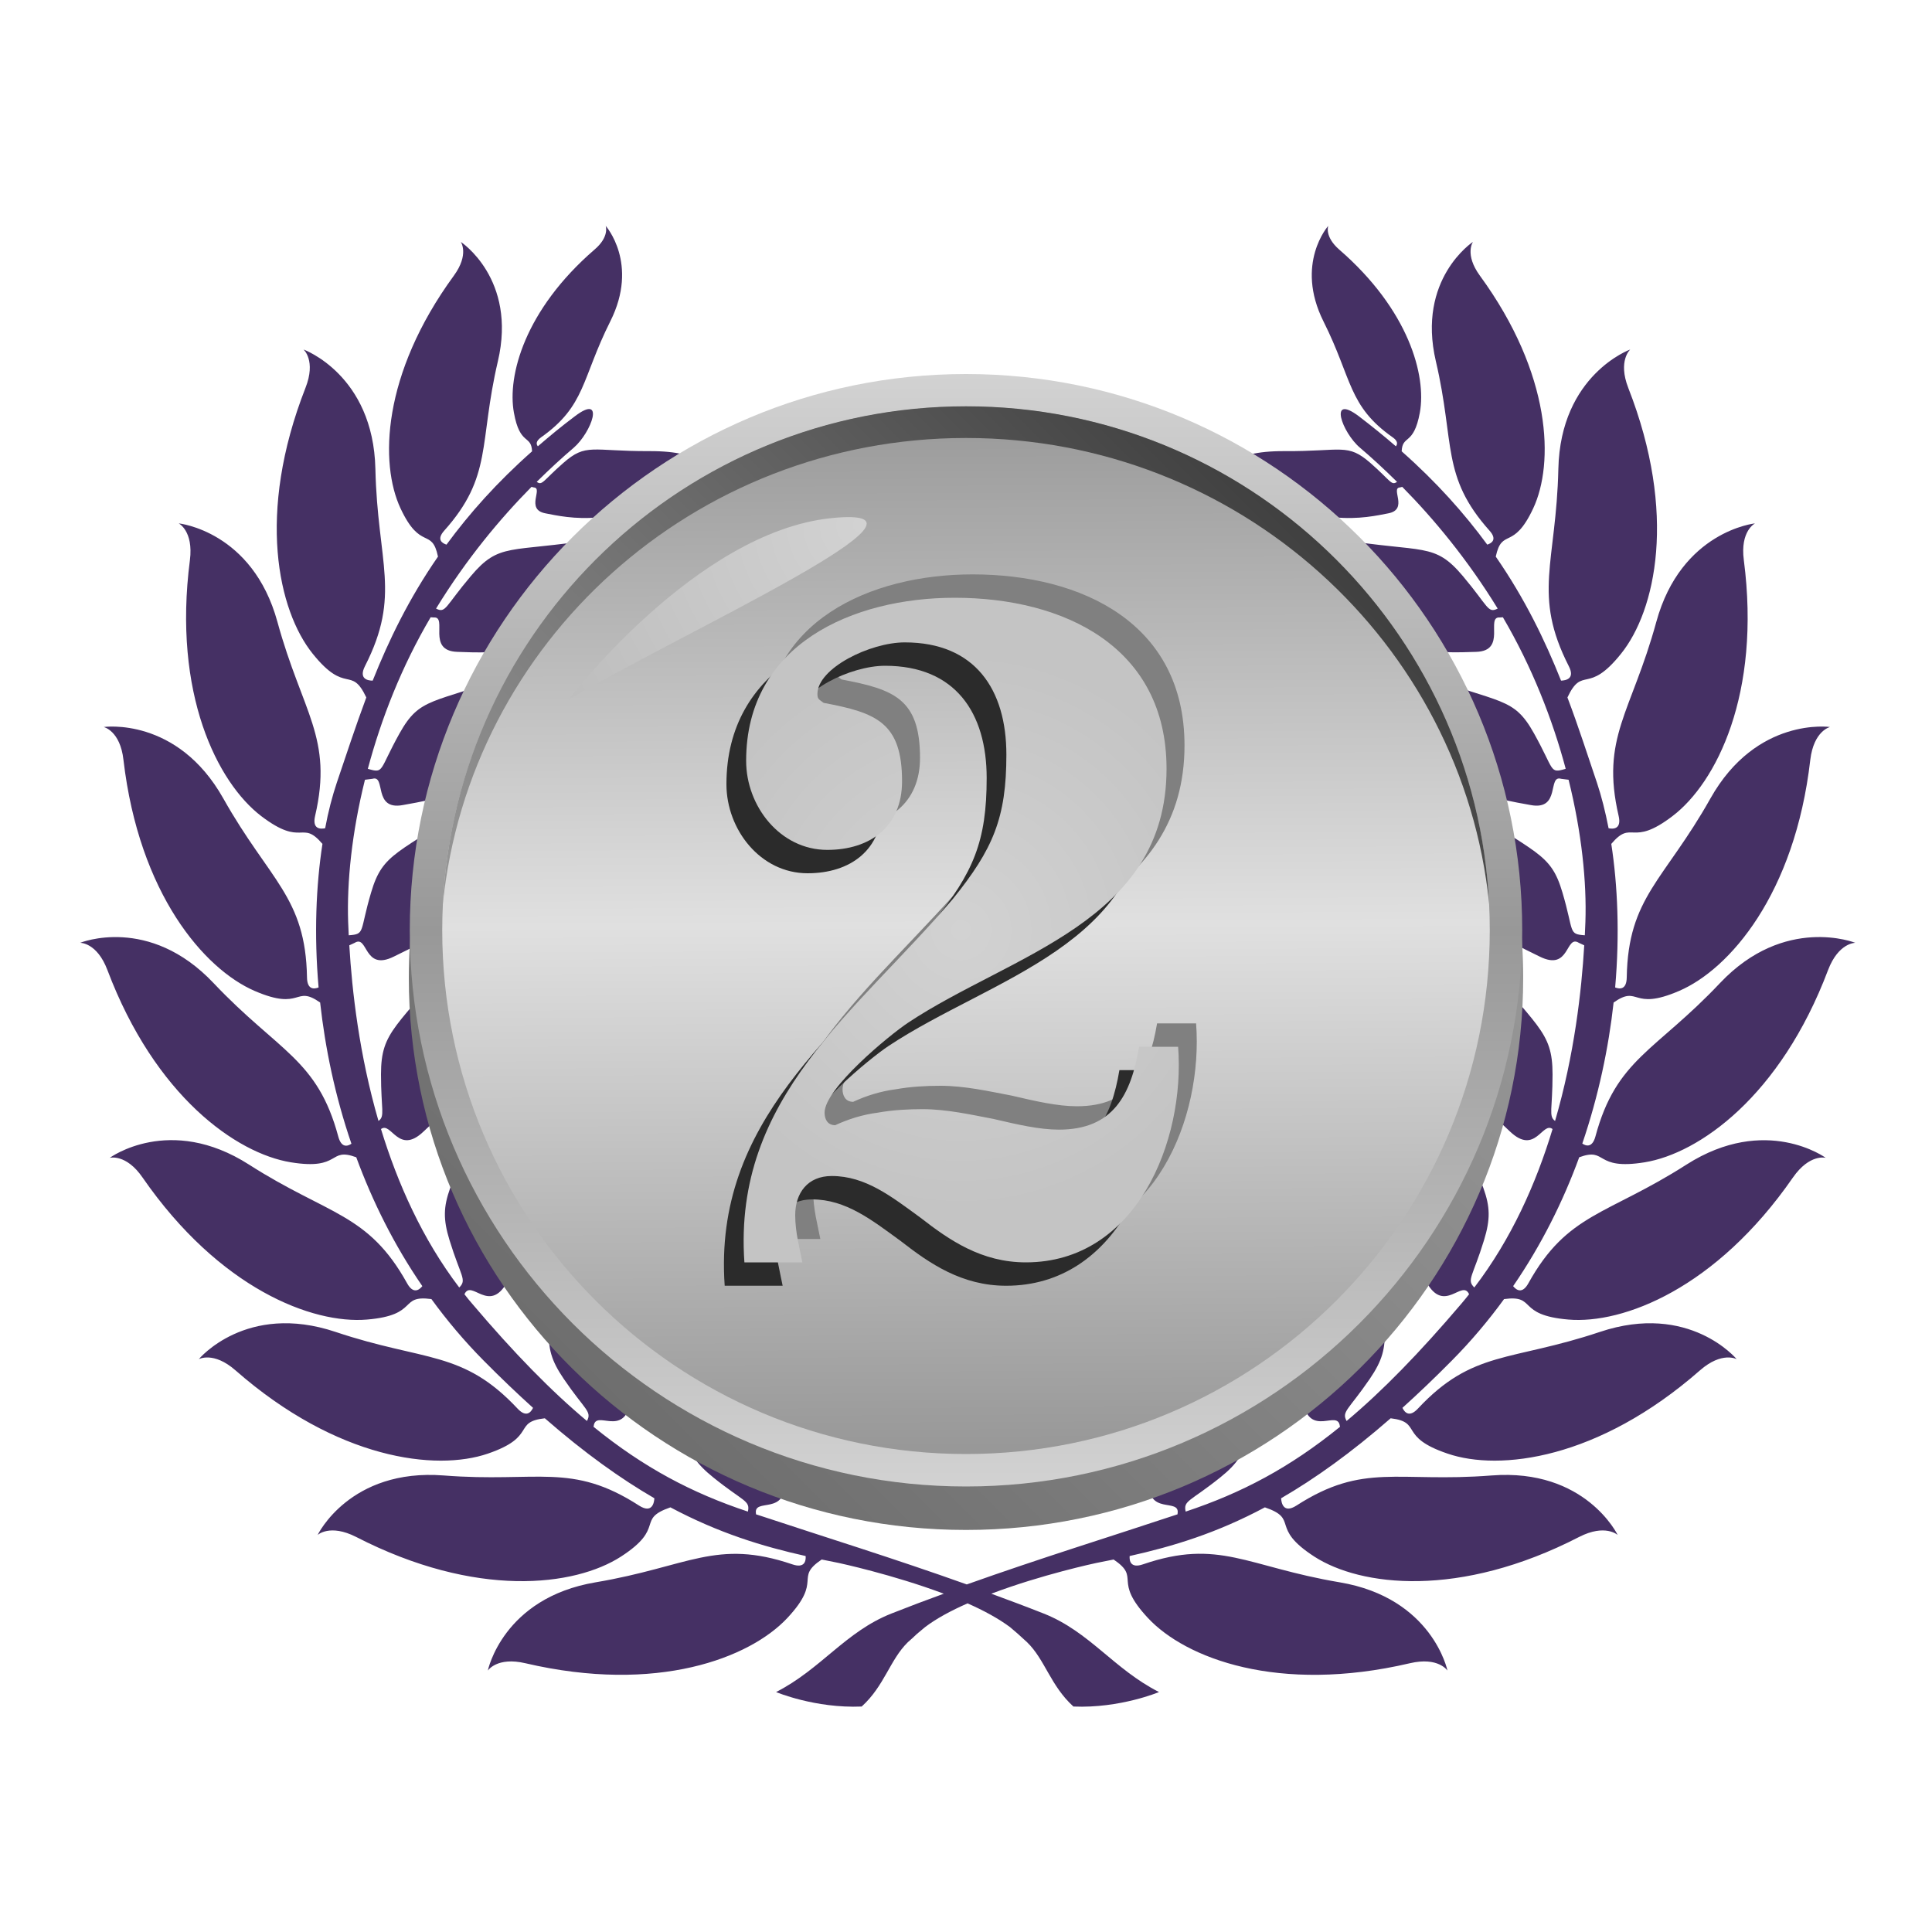
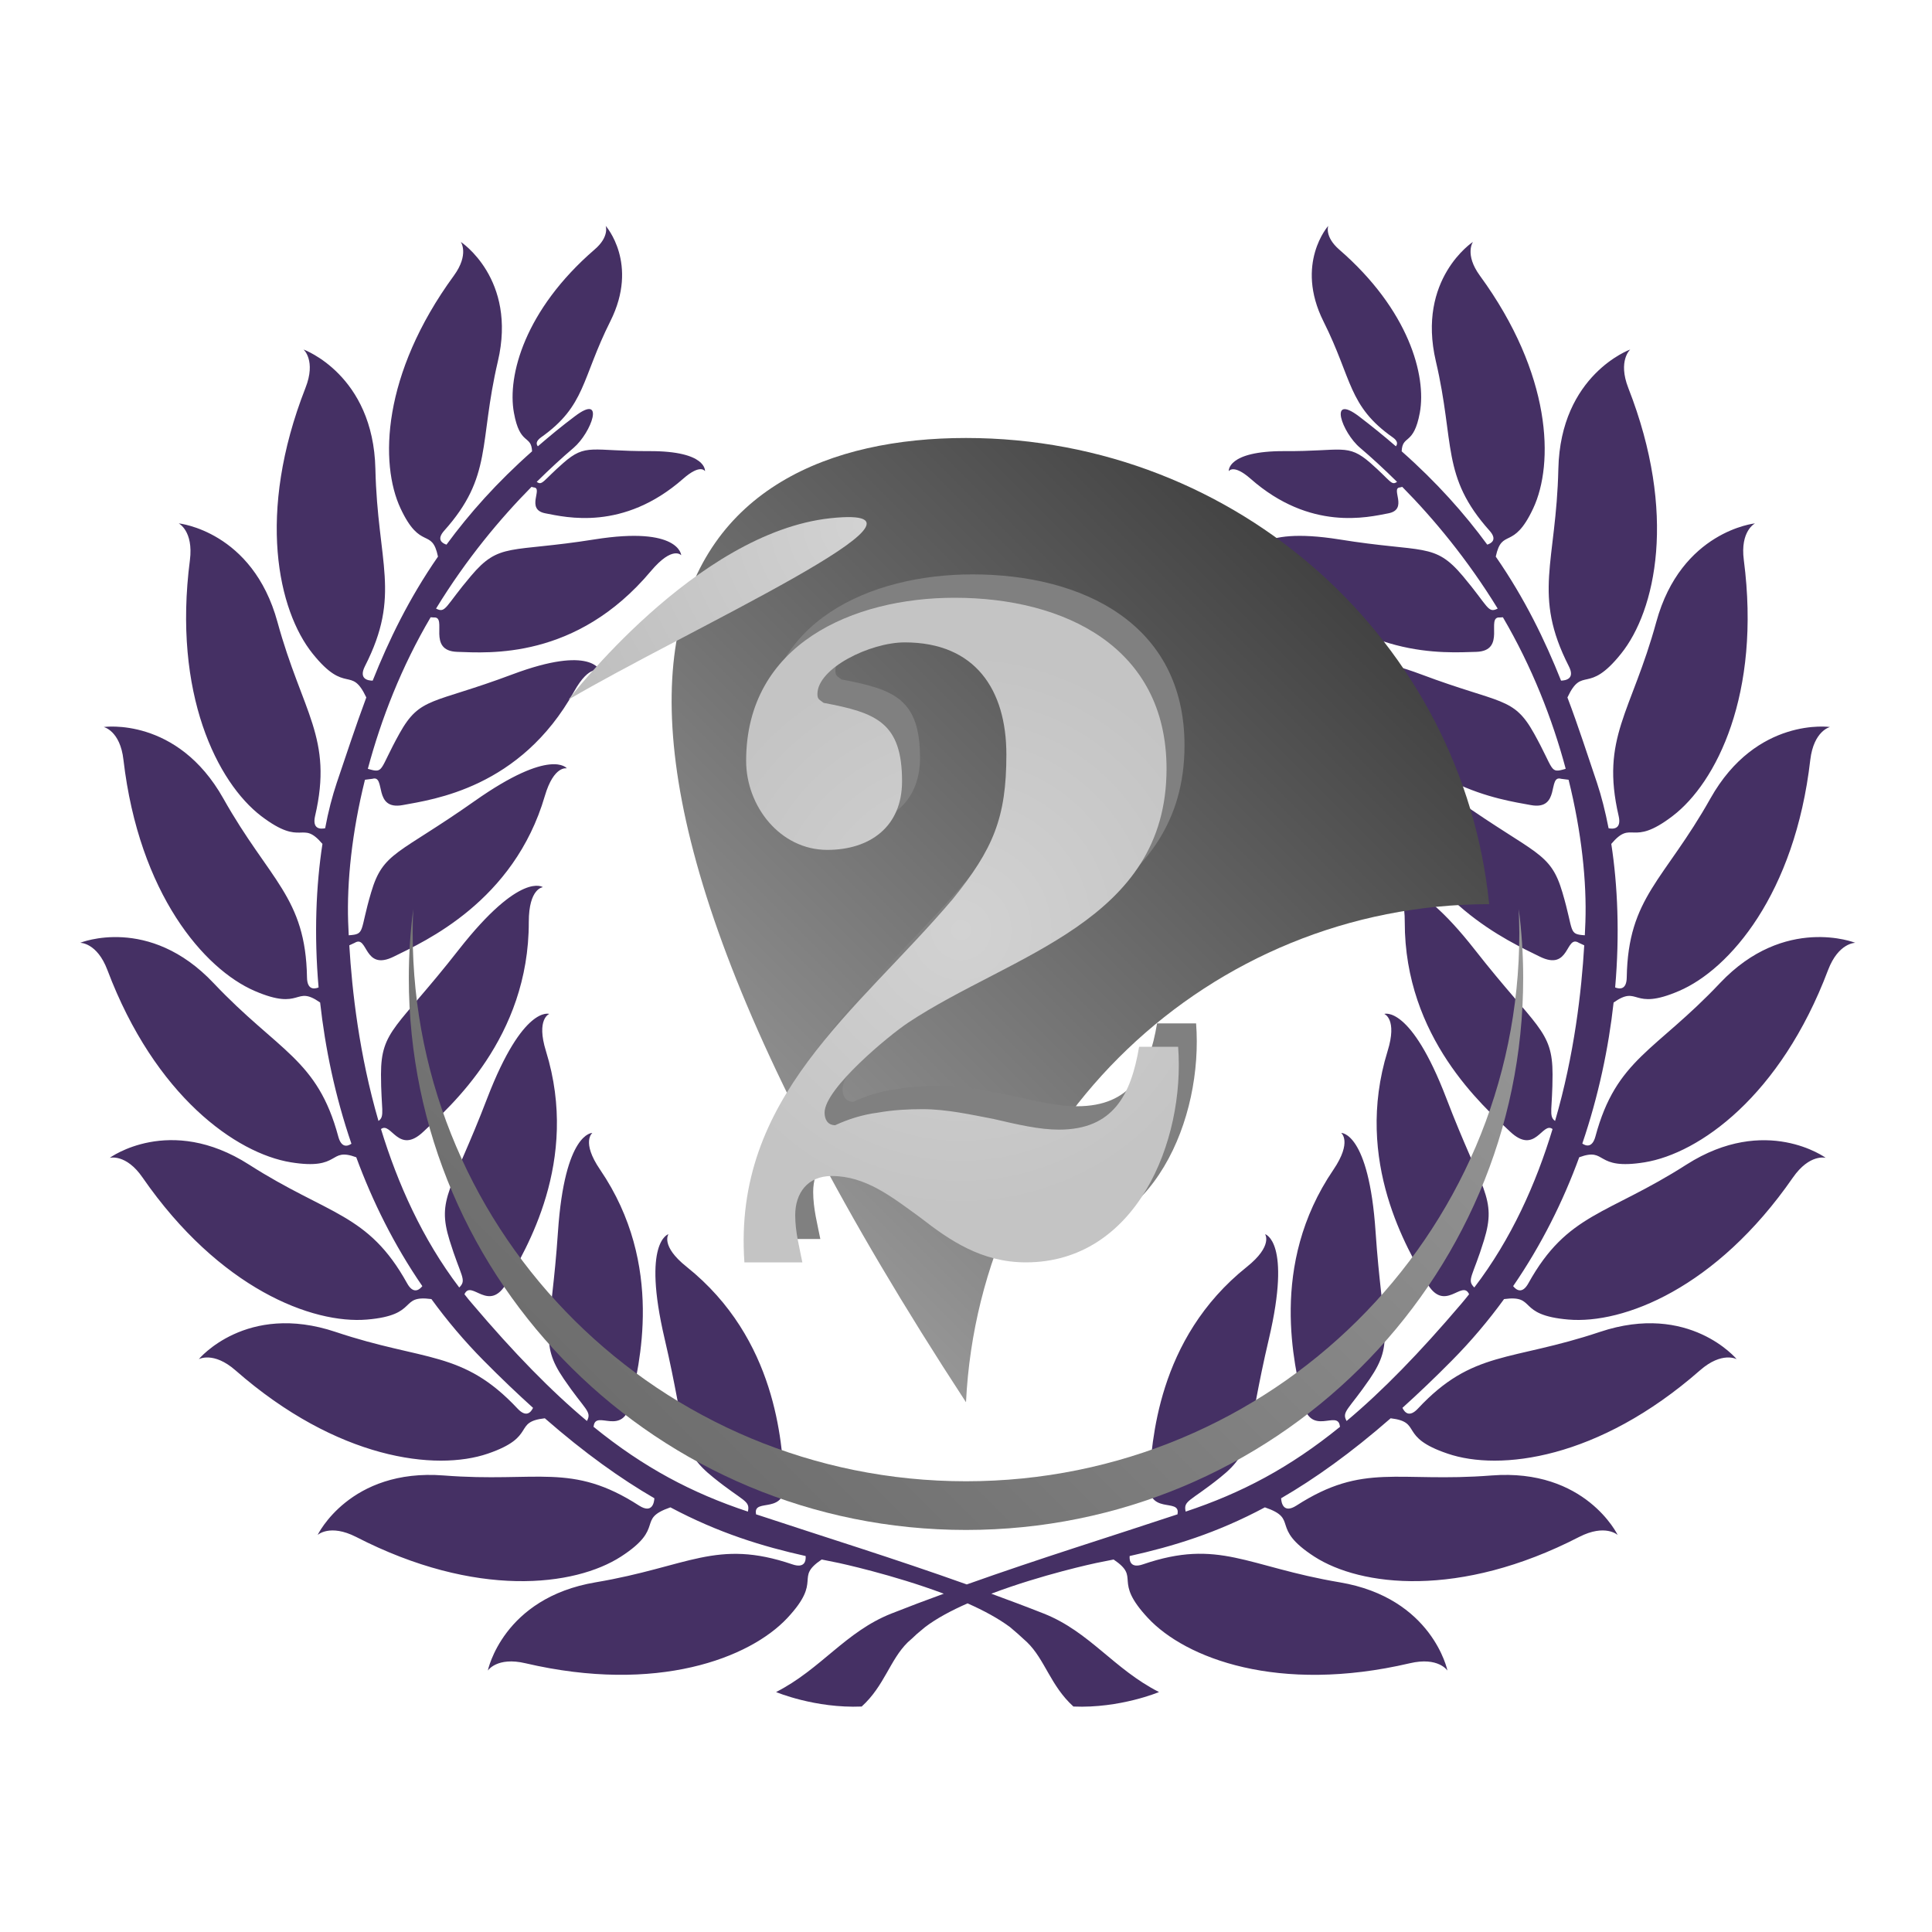
<svg xmlns="http://www.w3.org/2000/svg" version="1.1" id="Calque_1" x="0px" y="0px" viewBox="0 0 100 100" style="enable-background:new 0 0 100 100;" xml:space="preserve">
  <style type="text/css"> .st0{fill:#453064;} .st1{fill:url(#SVGID_1_);} .st2{fill:url(#SVGID_2_);} .st3{fill:url(#SVGID_3_);} .st4{fill:url(#SVGID_4_);} .st5{fill:url(#SVGID_5_);} .st6{fill:#DD911F;} .st7{fill:#D3D3D4;} .st8{fill:#C4141B;} .st9{fill:#822722;} .st10{fill:#FFFFFF;stroke:#212020;stroke-miterlimit:10;} .st11{fill:#212020;} .st12{fill:none;stroke:#654790;} .st13{opacity:0.05;fill:#212020;} .st14{fill:#654790;} .st15{fill:#643886;} .st16{fill:#2E2137;} .st17{fill:#C4007A;} .st18{fill:#009DE0;} .st19{fill:#67AA46;} .st20{fill:#DCD5E8;} .st21{fill:#FFFFFF;} .st22{fill:none;} .st23{fill:none;stroke:#654790;stroke-width:0;stroke-linecap:round;stroke-linejoin:round;} .st24{fill:none;stroke:#654790;stroke-width:2.773;stroke-miterlimit:10;} .st25{fill:#DCD5E8;stroke:#654790;stroke-width:2.773;stroke-miterlimit:10;} .st26{fill:url(#SVGID_6_);} .st27{fill:url(#SVGID_7_);} .st28{fill:url(#SVGID_8_);} .st29{fill:url(#SVGID_9_);} .st30{fill:url(#SVGID_10_);} .st31{fill:#808080;} .st32{fill:url(#SVGID_11_);} .st33{fill:url(#SVGID_12_);} .st34{fill:url(#SVGID_13_);} .st35{fill:url(#SVGID_14_);} .st36{fill:url(#SVGID_15_);} .st37{fill:#2B2B2B;} .st38{fill:#6C4D2E;} .st39{fill:url(#SVGID_16_);} .st40{fill:url(#SVGID_17_);} .st41{fill:url(#SVGID_18_);} .st42{fill:#CE8E31;} </style>
  <path class="st0" d="M89.03,50.88c-3.35,3.55-5.37,3.92-6.45,7.94c-0.16,0.59-0.48,0.51-0.68,0.37c0.84-2.47,1.36-4.95,1.62-7.3 c1.34-0.94,0.91,0.47,3.39-0.6c2.61-1.12,5.99-5.01,6.79-11.96c0.18-1.51,1.02-1.7,1.02-1.7s-3.8-0.55-6.19,3.7 c-2.39,4.25-4.26,5.1-4.33,9.26c-0.01,0.65-0.37,0.61-0.6,0.52c0.24-2.74,0.13-5.29-0.2-7.43c1.1-1.3,1.01,0.21,3.17-1.44 c2.26-1.72,4.59-6.31,3.69-13.25c-0.2-1.51,0.58-1.9,0.58-1.9s-3.82,0.39-5.11,5.1c-1.29,4.71-2.89,5.98-1.95,10.04 c0.16,0.69-0.28,0.69-0.52,0.64c-0.17-0.87-0.37-1.66-0.6-2.35c-0.48-1.41-0.95-2.89-1.53-4.42c0.79-1.68,1.04-0.09,2.78-2.27 c1.78-2.22,2.92-7.24,0.37-13.75c-0.55-1.41,0.1-1.99,0.1-1.99s-3.61,1.3-3.72,6.18c-0.11,4.88-1.35,6.5,0.54,10.21 c0.34,0.66-0.16,0.74-0.4,0.75c-0.83-2.08-1.87-4.24-3.38-6.42c0.33-1.52,0.9-0.27,1.94-2.5c1.08-2.31,0.97-6.93-2.76-12.04 c-0.81-1.11-0.36-1.75-0.36-1.75s-2.92,1.91-1.92,6.18c1,4.27,0.26,5.95,2.78,8.77c0.41,0.46,0.1,0.65-0.12,0.72 c-1.18-1.61-2.62-3.23-4.43-4.83c0.04-0.88,0.62-0.27,0.94-2c0.35-1.92-0.57-5.32-4.17-8.44c-0.78-0.68-0.57-1.23-0.57-1.23 s-1.74,1.95-0.25,4.94c1.5,2.99,1.27,4.38,3.59,6.01c0.27,0.19,0.25,0.35,0.16,0.46c-0.6-0.52-1.23-1.03-1.91-1.55 c-1.6-1.21-0.88,0.84,0.06,1.63c0.59,0.5,1.23,1.09,1.91,1.76c-0.3,0.21-0.32-0.05-1.37-0.97c-1.2-1.05-1.47-0.6-4.46-0.62 c-2.99-0.01-2.88,1.04-2.88,1.04s0.23-0.4,1.13,0.39c3.1,2.73,6.08,1.99,7.13,1.79c1.05-0.2,0.1-1.31,0.6-1.34l0.12-0.03 c1.61,1.63,3.37,3.74,4.94,6.3c-0.52,0.26-0.47-0.1-1.8-1.68c-1.49-1.77-2.01-1.19-6.4-1.9c-4.4-0.7-4.49,0.82-4.49,0.82 s0.43-0.52,1.56,0.82c3.87,4.6,8.43,4.22,10.02,4.18c1.59-0.05,0.47-1.84,1.22-1.78l0.16-0.01c1.5,2.56,2.56,5.26,3.25,7.84 c-0.01,0-0.01,0-0.02,0.01c-0.83,0.24-0.55,0.08-1.62-1.84c-1.07-1.92-1.7-1.5-5.83-3.05c-4.13-1.55-4.55-0.18-4.55-0.18 s0.54-0.39,1.35,1.07c2.78,4.98,7.3,5.58,8.86,5.87c1.56,0.29,0.86-1.57,1.57-1.36l0.39,0.05c0.68,2.74,0.94,5.3,0.87,7.36 c-0.01,0.22-0.02,0.45-0.03,0.69c-0.87-0.06-0.55-0.16-1.16-2.22c-0.62-2.11-1.39-1.94-5.36-4.73c-3.96-2.79-4.77-1.69-4.77-1.69 s0.67-0.17,1.14,1.43c1.6,5.47,6.23,7.53,7.81,8.31c1.58,0.79,1.33-1.15,2.03-0.71l0.28,0.13c-0.14,2.36-0.51,5.66-1.51,9.09 c-0.35-0.25-0.13-0.61-0.13-2.41c0-2.31-0.84-2.39-4.03-6.46c-3.19-4.07-4.35-3.23-4.35-3.23s0.74,0.04,0.73,1.8 c-0.01,6,4.08,9.55,5.45,10.85c1.31,1.24,1.67-0.54,2.2-0.13c-0.85,2.81-2.13,5.69-4.05,8.2c-0.41-0.4-0.08-0.55,0.5-2.44 c0.68-2.21-0.1-2.53-1.95-7.36c-1.85-4.83-3.21-4.36-3.21-4.36s0.69,0.26,0.17,1.93c-1.77,5.73,1.09,10.33,2.02,11.97 c0.93,1.64,1.84-0.19,2.2,0.61l0,0c-0.13,0.16-0.26,0.33-0.4,0.49c-2.17,2.55-4.09,4.52-5.94,6.07c-0.27-0.49,0.09-0.56,1.2-2.18 c1.3-1.91,0.65-2.45,0.3-7.61c-0.35-5.17-1.78-5.12-1.78-5.12s0.58,0.45-0.4,1.9c-3.38,4.96-1.99,10.2-1.59,12.04 c0.4,1.84,1.81,0.36,1.92,1.23l0.01,0.04c-2.61,2.12-5.1,3.43-7.99,4.39c-0.13-0.58,0.22-0.51,1.78-1.76 c1.8-1.44,1.34-2.15,2.53-7.19c1.18-5.04-0.2-5.41-0.2-5.41s0.42,0.6-0.94,1.69c-4.69,3.74-4.91,9.16-5.06,11.04 c-0.15,1.88,1.62,0.88,1.47,1.74l0,0.03c-3.46,1.15-7.15,2.29-10.91,3.63c-3.75-1.34-7.44-2.48-10.91-3.63l0-0.03 c-0.15-0.86,1.63,0.14,1.47-1.74c-0.15-1.88-0.37-7.29-5.06-11.04c-1.37-1.09-0.94-1.69-0.94-1.69s-1.38,0.37-0.2,5.41 c1.18,5.04,0.72,5.74,2.53,7.19c1.55,1.25,1.91,1.18,1.78,1.76c-2.89-0.96-5.38-2.27-7.99-4.39l0.01-0.04 c0.11-0.87,1.52,0.61,1.92-1.23c0.4-1.84,1.79-7.08-1.59-12.04c-0.99-1.45-0.4-1.9-0.4-1.9s-1.43-0.05-1.78,5.12 c-0.35,5.17-1,5.7,0.3,7.61c1.1,1.62,1.47,1.68,1.2,2.18c-1.85-1.55-3.77-3.51-5.94-6.07c-0.14-0.16-0.27-0.32-0.4-0.49l0,0 c0.36-0.8,1.27,1.03,2.2-0.61c0.93-1.64,3.79-6.24,2.02-11.97c-0.52-1.67,0.17-1.93,0.17-1.93s-1.35-0.47-3.21,4.36 c-1.85,4.83-2.63,5.16-1.95,7.36c0.58,1.88,0.91,2.04,0.5,2.44c-1.91-2.51-3.19-5.39-4.05-8.2c0.53-0.41,0.9,1.37,2.2,0.13 c1.37-1.29,5.46-4.85,5.45-10.85c0-1.75,0.73-1.8,0.73-1.8s-1.15-0.85-4.35,3.23c-3.19,4.08-4.03,4.15-4.03,6.46 c0,1.81,0.22,2.17-0.13,2.41c-1-3.44-1.37-6.74-1.51-9.09l0.28-0.13c0.7-0.43,0.45,1.5,2.03,0.71c1.58-0.78,6.21-2.84,7.81-8.31 c0.47-1.6,1.14-1.43,1.14-1.43s-0.81-1.1-4.77,1.69c-3.96,2.79-4.74,2.62-5.36,4.73c-0.61,2.05-0.29,2.16-1.16,2.22 c-0.01-0.24-0.02-0.47-0.03-0.69c-0.07-2.06,0.19-4.63,0.87-7.36l0.39-0.05c0.71-0.21,0.01,1.65,1.57,1.36 c1.56-0.29,6.08-0.88,8.86-5.87c0.81-1.46,1.35-1.07,1.35-1.07s-0.42-1.37-4.55,0.18s-4.76,1.13-5.83,3.05 c-1.07,1.92-0.79,2.08-1.62,1.84c-0.01,0-0.01,0-0.02-0.01c0.69-2.58,1.74-5.28,3.25-7.84l0.16,0.01c0.74-0.06-0.38,1.73,1.22,1.78 c1.59,0.05,6.15,0.43,10.02-4.18c1.13-1.34,1.57-0.82,1.57-0.82s-0.09-1.52-4.49-0.82c-4.4,0.7-4.91,0.13-6.4,1.9 c-1.34,1.58-1.29,1.94-1.8,1.68c1.57-2.57,3.33-4.67,4.94-6.3l0.12,0.03c0.5,0.03-0.45,1.14,0.6,1.34c1.05,0.2,4.02,0.94,7.13-1.79 c0.91-0.8,1.13-0.39,1.13-0.39s0.12-1.05-2.88-1.04c-2.99,0.01-3.27-0.43-4.46,0.62c-1.05,0.92-1.08,1.18-1.37,0.97 c0.68-0.67,1.32-1.26,1.91-1.76c0.93-0.8,1.66-2.85,0.06-1.63c-0.68,0.51-1.31,1.03-1.91,1.55c-0.09-0.11-0.11-0.26,0.16-0.46 c2.32-1.64,2.09-3.02,3.59-6.01c1.5-2.99-0.24-4.94-0.24-4.94s0.21,0.56-0.58,1.23c-3.61,3.12-4.52,6.53-4.17,8.44 c0.31,1.73,0.9,1.12,0.94,2c-1.81,1.6-3.25,3.22-4.43,4.83c-0.22-0.07-0.53-0.26-0.12-0.72c2.52-2.82,1.78-4.5,2.78-8.77 c1-4.27-1.92-6.18-1.92-6.18s0.45,0.64-0.36,1.75c-3.73,5.11-3.84,9.73-2.76,12.04c1.04,2.23,1.62,0.97,1.94,2.5 c-1.51,2.18-2.55,4.34-3.38,6.42c-0.24,0-0.74-0.08-0.4-0.75c1.89-3.71,0.65-5.33,0.54-10.21c-0.11-4.88-3.72-6.18-3.72-6.18 s0.66,0.57,0.1,1.99c-2.55,6.51-1.41,11.53,0.37,13.75c1.74,2.17,1.98,0.58,2.78,2.27c-0.57,1.53-1.05,3.01-1.53,4.42 c-0.23,0.69-0.44,1.48-0.6,2.35c-0.25,0.05-0.68,0.05-0.52-0.64c0.94-4.05-0.66-5.33-1.95-10.04c-1.29-4.71-5.11-5.1-5.11-5.1 s0.77,0.39,0.58,1.9c-0.9,6.93,1.43,11.52,3.69,13.25c2.17,1.65,2.07,0.15,3.17,1.44c-0.33,2.14-0.44,4.68-0.2,7.43 c-0.23,0.09-0.59,0.13-0.6-0.52c-0.07-4.16-1.94-5.01-4.33-9.26c-2.39-4.25-6.19-3.7-6.19-3.7s0.85,0.19,1.02,1.7 c0.81,6.94,4.18,10.83,6.79,11.96c2.48,1.07,2.05-0.34,3.39,0.6c0.26,2.35,0.77,4.83,1.62,7.31c-0.21,0.14-0.52,0.22-0.68-0.37 c-1.08-4.02-3.09-4.39-6.45-7.94c-3.35-3.55-6.91-2.09-6.91-2.09s0.87-0.02,1.41,1.41c2.47,6.54,6.68,9.49,9.49,9.95 c2.64,0.43,1.92-0.8,3.39-0.26c0.84,2.28,1.95,4.53,3.42,6.67c-0.16,0.2-0.47,0.43-0.79-0.15c-2.02-3.64-4.07-3.51-8.18-6.14 c-4.11-2.63-7.21-0.35-7.21-0.35s0.84-0.23,1.7,1.02c3.98,5.75,8.79,7.59,11.62,7.35c2.72-0.23,1.62-1.29,3.33-1.06 c0.8,1.1,1.7,2.17,2.7,3.18c0.89,0.9,1.74,1.71,2.56,2.45c-0.11,0.23-0.35,0.52-0.8,0.04c-2.85-3.04-4.8-2.42-9.42-3.97 c-4.63-1.55-7.08,1.41-7.08,1.41s0.76-0.42,1.9,0.58c5.26,4.61,10.37,5.23,13.06,4.31c2.57-0.88,1.27-1.64,2.95-1.83 c2.06,1.8,3.93,3.13,5.67,4.14c-0.01,0.2-0.1,0.82-0.79,0.38c-3.5-2.26-5.24-1.18-10.11-1.56c-4.87-0.38-6.53,3.08-6.53,3.08 s0.63-0.59,1.99,0.1c6.22,3.2,11.32,2.56,13.71,1.02c2.35-1.52,0.75-1.92,2.56-2.55c2.5,1.33,4.76,2.02,7,2.52 c0.02,0.25-0.05,0.65-0.69,0.43c-3.94-1.34-5.37,0.12-10.18,0.93s-5.58,4.57-5.58,4.57s0.47-0.73,1.95-0.38 c6.81,1.59,11.61-0.27,13.55-2.34c1.87-2,0.33-2.05,1.78-3.03c0.3,0.06,0.6,0.12,0.89,0.18c0,0,2.8,0.6,5.43,1.59 c-0.91,0.33-1.81,0.67-2.72,1.03c-2.37,0.94-3.63,2.87-5.96,4.06c0,0,2.01,0.85,4.43,0.75c1.18-1.07,1.46-2.42,2.39-3.33 c0.13-0.11,0.28-0.25,0.45-0.41c0,0,0.01-0.01,0.01-0.01c0.14-0.12,0.29-0.24,0.43-0.36c0.59-0.45,1.36-0.86,2.2-1.23 c0.84,0.37,1.61,0.79,2.2,1.23c0.14,0.12,0.28,0.24,0.42,0.36c0,0,0.01,0.01,0.01,0.01c0.17,0.16,0.32,0.29,0.45,0.41 c0.93,0.9,1.21,2.25,2.4,3.33c2.42,0.1,4.43-0.75,4.43-0.75c-2.34-1.19-3.59-3.12-5.96-4.06c-0.91-0.36-1.82-0.7-2.72-1.03 c2.61-0.99,5.38-1.58,5.43-1.59c0.3-0.06,0.6-0.12,0.9-0.18c1.45,0.98-0.09,1.03,1.78,3.03c1.94,2.08,6.74,3.93,13.55,2.34 c1.48-0.35,1.95,0.38,1.95,0.38s-0.77-3.76-5.58-4.57s-6.24-2.28-10.18-0.93c-0.64,0.22-0.71-0.18-0.69-0.43 c2.24-0.5,4.49-1.18,7-2.52c1.81,0.62,0.21,1.03,2.56,2.55c2.39,1.54,7.5,2.18,13.71-1.02c1.35-0.69,1.99-0.1,1.99-0.1 s-1.66-3.46-6.53-3.08c-4.87,0.38-6.61-0.69-10.1,1.56c-0.69,0.44-0.78-0.18-0.79-0.38c1.74-1.01,3.61-2.34,5.67-4.14 c1.67,0.2,0.37,0.96,2.95,1.83c2.69,0.92,7.8,0.3,13.06-4.31c1.14-1,1.9-0.58,1.9-0.58s-2.45-2.96-7.08-1.41 c-4.63,1.55-6.58,0.93-9.42,3.97c-0.45,0.48-0.69,0.19-0.8-0.04c0.82-0.74,1.67-1.55,2.56-2.45c1-1.01,1.9-2.08,2.7-3.18 c1.71-0.23,0.61,0.83,3.33,1.06c2.83,0.24,7.64-1.6,11.62-7.35c0.87-1.25,1.7-1.02,1.7-1.02s-3.1-2.27-7.21,0.35 c-4.11,2.63-6.16,2.5-8.18,6.14c-0.32,0.58-0.63,0.35-0.79,0.15c1.47-2.14,2.59-4.4,3.42-6.67c1.47-0.54,0.75,0.69,3.39,0.26 c2.81-0.46,7.02-3.41,9.49-9.95c0.54-1.42,1.41-1.41,1.41-1.41S92.38,47.34,89.03,50.88z" />
  <linearGradient id="SVGID_1_" gradientUnits="userSpaceOnUse" x1="31.808" y1="73.019" x2="68.191" y2="36.637">
    <stop offset="0" style="stop-color:#6E6E6E" />
    <stop offset="1" style="stop-color:#989898" />
  </linearGradient>
  <path class="st1" d="M78.64,48.29c0,15.68-12.82,28.38-28.64,28.38c-15.82,0-28.64-12.71-28.64-28.38c0-0.42,0.01-0.83,0.03-1.24 c-0.15,1.17-0.23,2.35-0.23,3.56c0,15.79,12.91,28.58,28.84,28.58c15.93,0,28.84-12.8,28.84-28.58c0-1.21-0.08-2.39-0.23-3.56 C78.62,47.46,78.64,47.87,78.64,48.29z" />
  <linearGradient id="SVGID_2_" gradientUnits="userSpaceOnUse" x1="-1116.349" y1="-4430.499" x2="-1058.764" y2="-4430.499" gradientTransform="matrix(0 1 -1 0 -4380.499 1135.701)">
    <stop offset="0" style="stop-color:#D2D2D2" />
    <stop offset="0.5" style="stop-color:#989898" />
    <stop offset="1" style="stop-color:#D2D2D2" />
  </linearGradient>
-   <path class="st2" d="M50,76.94c-15.9,0-28.79-12.89-28.79-28.79c0-15.9,12.89-28.79,28.79-28.79c15.9,0,28.79,12.89,28.79,28.79 C78.79,64.05,65.9,76.94,50,76.94z" />
  <linearGradient id="SVGID_3_" gradientUnits="userSpaceOnUse" x1="-595.367" y1="25.594" x2="-595.094" y2="79.686" gradientTransform="matrix(1 0 0 1 645.23 -4.769)">
    <stop offset="0" style="stop-color:#989898" />
    <stop offset="0.5" style="stop-color:#E0E0E0" />
    <stop offset="1" style="stop-color:#989898" />
  </linearGradient>
-   <path class="st3" d="M77.11,48.15c0,14.97-12.14,27.11-27.11,27.11c-14.97,0-27.11-12.14-27.11-27.11 c0-14.97,12.14-27.11,27.11-27.11C64.97,21.03,77.11,33.17,77.11,48.15z" />
  <linearGradient id="SVGID_4_" gradientUnits="userSpaceOnUse" x1="33.979" y1="57.866" x2="66.022" y2="25.823">
    <stop offset="0" style="stop-color:#989898" />
    <stop offset="1" style="stop-color:#404040" />
  </linearGradient>
-   <path class="st4" d="M50,22.67c14.11,0,25.71,10.58,27.08,24.13C76.38,32.46,64.53,21.03,50,21.03c-14.53,0-26.38,11.42-27.08,25.78 C24.29,33.26,35.89,22.67,50,22.67z" />
+   <path class="st4" d="M50,22.67c14.11,0,25.71,10.58,27.08,24.13c-14.53,0-26.38,11.42-27.08,25.78 C24.29,33.26,35.89,22.67,50,22.67z" />
  <radialGradient id="SVGID_5_" cx="44.568" cy="27.166" r="20.492" gradientUnits="userSpaceOnUse">
    <stop offset="0" style="stop-color:#D2D2D2" />
    <stop offset="1" style="stop-color:#BABABA" />
  </radialGradient>
  <path class="st5" d="M29.43,36.21c0,0,6.58-8.66,13.58-9.39C50,26.09,35.33,32.72,29.43,36.21z" />
  <g>
    <path class="st31" d="M61.91,52.97c0.37,4.89-2.17,11.16-7.88,11.16c-2.3,0-3.96-1.15-5.44-2.3c-1.52-1.11-2.86-2.17-4.61-2.17 c-1.25,0-1.89,0.88-1.89,2.03c0,0.88,0.23,1.71,0.37,2.44h-3c-0.6-8.57,5.81-12.95,10.79-18.81c2.08-2.58,2.77-4.19,2.77-7.47 c0-3.36-1.61-5.81-5.26-5.81c-1.8,0-4.52,1.34-4.52,2.67c0,0.28,0.09,0.28,0.32,0.46c2.72,0.51,4.06,1.01,4.06,4.06 c0,2.35-1.66,3.55-3.87,3.55c-2.44,0-4.2-2.26-4.2-4.61c0-6.04,5.53-8.44,10.79-8.44c5.67,0,10.97,2.54,10.97,8.85 c0,7.93-8.02,9.59-13.37,13.14c-0.97,0.64-4.33,3.41-4.33,4.66c0,0.32,0.14,0.65,0.55,0.65c0.69-0.32,1.43-0.55,2.21-0.65 c0.78-0.14,1.57-0.18,2.31-0.18c1.24,0,2.49,0.28,3.69,0.51c1.2,0.28,2.35,0.55,3.37,0.55c2.81,0,3.73-1.8,4.15-4.29H61.91z" />
  </g>
  <g>
-     <path class="st37" d="M59.96,55.39c0.37,4.89-2.17,11.16-7.88,11.16c-2.3,0-3.96-1.15-5.44-2.3c-1.52-1.11-2.86-2.17-4.61-2.17 c-1.25,0-1.89,0.88-1.89,2.03c0,0.88,0.23,1.71,0.37,2.44h-3c-0.6-8.57,5.81-12.95,10.79-18.81c2.08-2.58,2.77-4.19,2.77-7.47 c0-3.36-1.61-5.81-5.26-5.81c-1.8,0-4.52,1.34-4.52,2.67c0,0.28,0.09,0.28,0.32,0.46c2.72,0.51,4.06,1.01,4.06,4.06 c0,2.35-1.66,3.55-3.87,3.55c-2.44,0-4.2-2.26-4.2-4.61c0-6.04,5.53-8.44,10.79-8.44c5.67,0,10.97,2.54,10.97,8.85 c0,7.93-8.02,9.59-13.37,13.14c-0.97,0.64-4.33,3.41-4.33,4.66c0,0.32,0.14,0.65,0.55,0.65c0.69-0.32,1.43-0.55,2.21-0.65 c0.78-0.14,1.57-0.18,2.31-0.18c1.24,0,2.49,0.28,3.69,0.51c1.2,0.28,2.35,0.55,3.37,0.55c2.81,0,3.73-1.8,4.15-4.29H59.96z" />
-   </g>
+     </g>
  <g>
    <radialGradient id="SVGID_6_" cx="49.749" cy="48.145" r="14.534" gradientUnits="userSpaceOnUse">
      <stop offset="0" style="stop-color:#D2D2D2" />
      <stop offset="1" style="stop-color:#C4C4C4" />
    </radialGradient>
    <path class="st26" d="M60.98,54.18c0.37,4.89-2.17,11.16-7.88,11.16c-2.3,0-3.96-1.15-5.44-2.3c-1.52-1.11-2.86-2.17-4.61-2.17 c-1.25,0-1.89,0.88-1.89,2.03c0,0.88,0.23,1.71,0.37,2.44h-3c-0.6-8.57,5.81-12.95,10.79-18.81c2.08-2.58,2.77-4.19,2.77-7.47 c0-3.36-1.61-5.81-5.26-5.81c-1.8,0-4.52,1.34-4.52,2.67c0,0.28,0.09,0.28,0.32,0.46c2.72,0.51,4.06,1.01,4.06,4.06 c0,2.35-1.66,3.55-3.87,3.55c-2.44,0-4.2-2.26-4.2-4.61c0-6.04,5.53-8.44,10.79-8.44c5.67,0,10.97,2.54,10.97,8.85 c0,7.93-8.02,9.59-13.37,13.14c-0.97,0.64-4.33,3.41-4.33,4.66c0,0.32,0.14,0.65,0.55,0.65c0.69-0.32,1.43-0.55,2.21-0.65 c0.78-0.14,1.57-0.18,2.31-0.18c1.24,0,2.49,0.28,3.69,0.51c1.2,0.28,2.35,0.55,3.37,0.55c2.81,0,3.73-1.8,4.15-4.29H60.98z" />
  </g>
</svg>